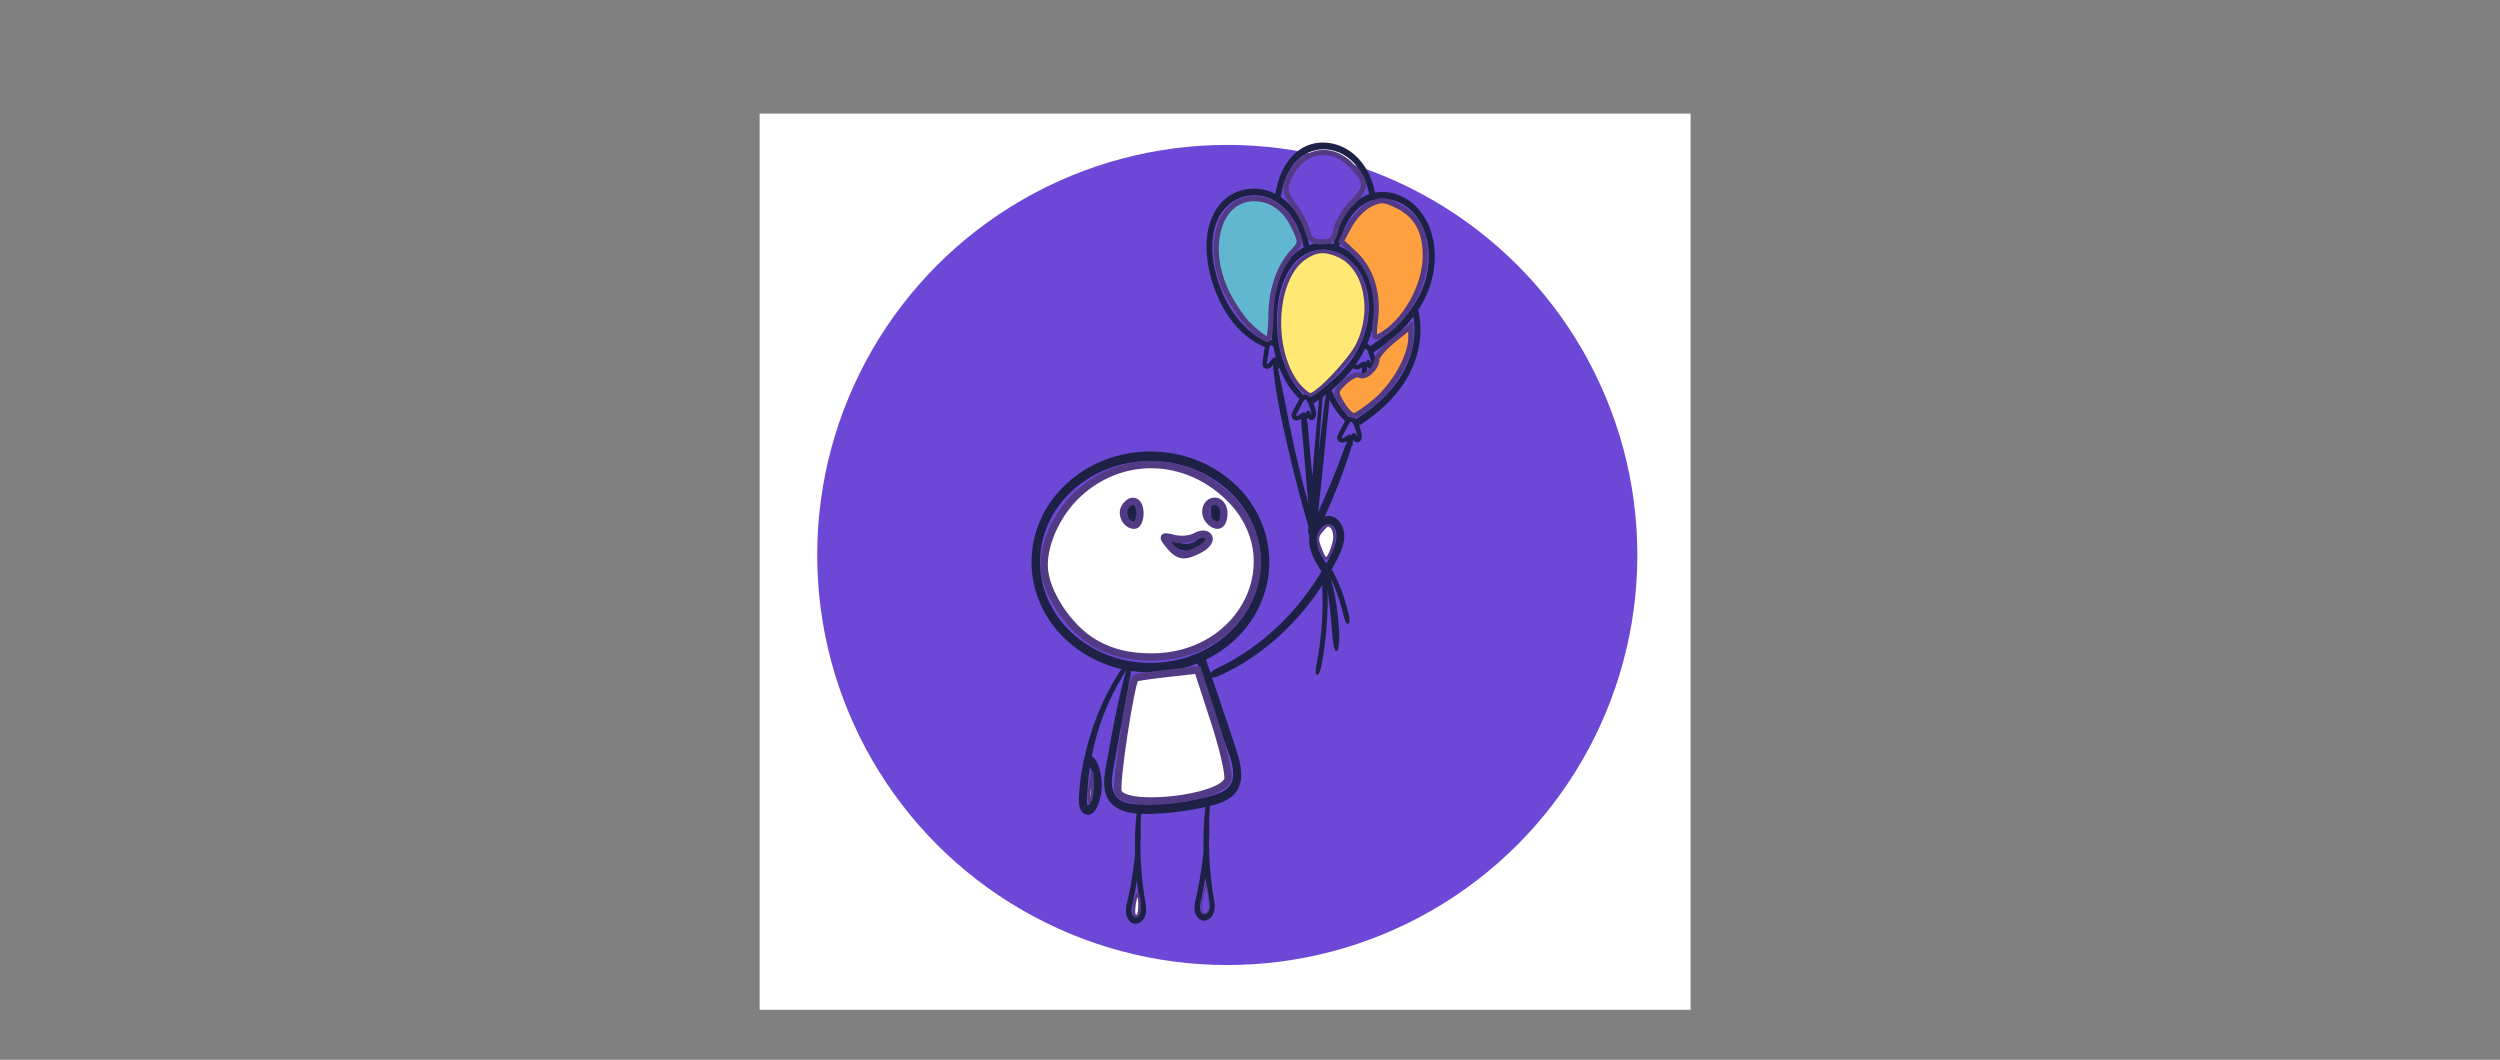
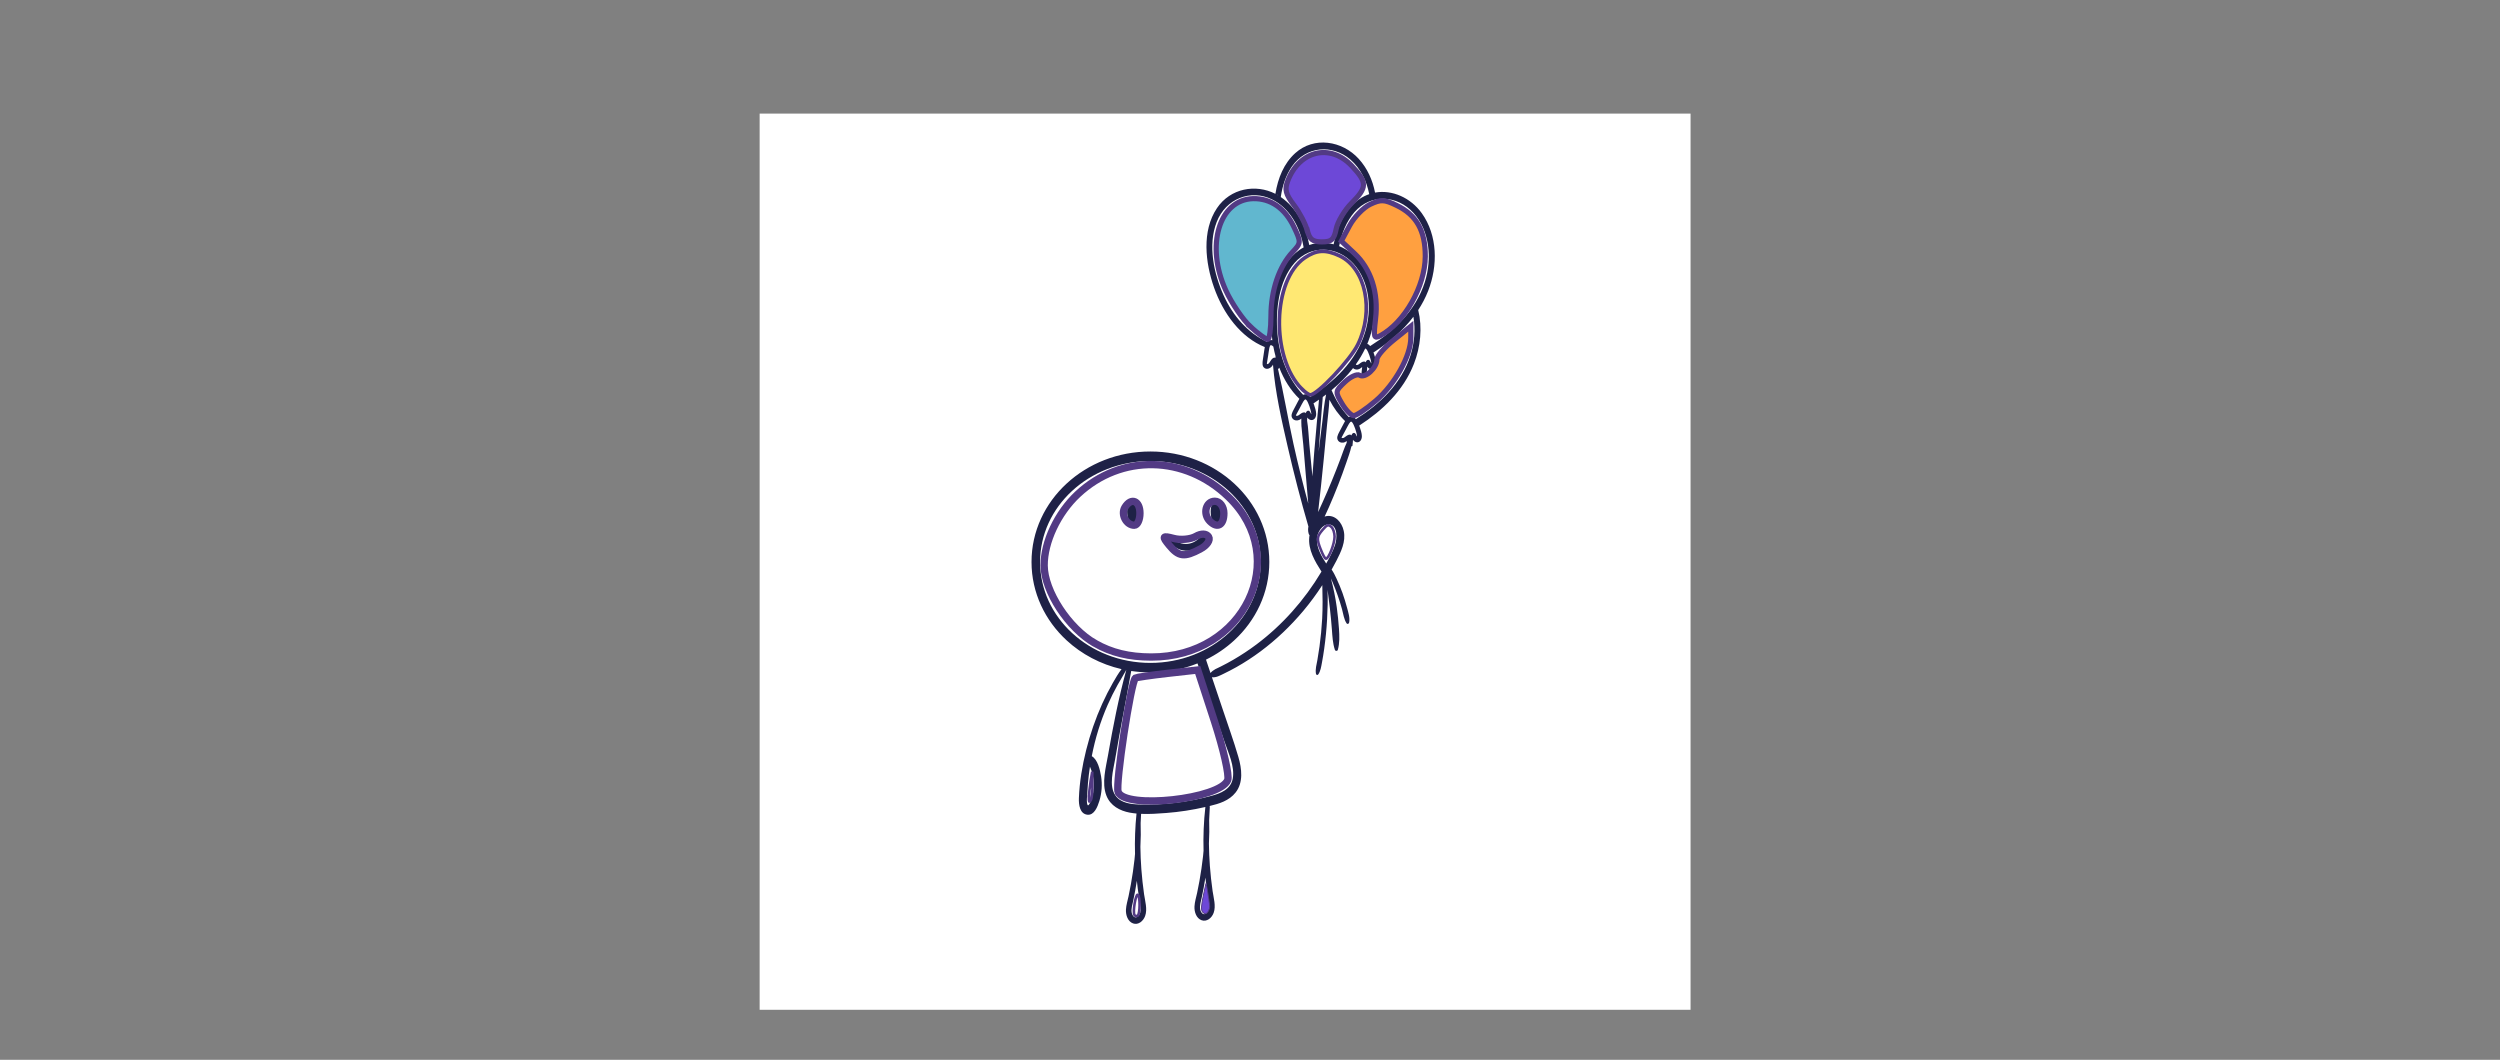
<svg xmlns="http://www.w3.org/2000/svg" xmlns:ns1="http://www.inkscape.org/namespaces/inkscape" xmlns:ns2="http://sodipodi.sourceforge.net/DTD/sodipodi-0.dtd" width="85.936mm" height="36.43mm" viewBox="0 0 85.936 36.43" version="1.1" id="svg1" ns1:version="1.4.2 (f4327f4, 2025-05-13)" ns2:docname="фавикон ЦЕЛЫЙ.svg" ns1:export-filename="фавикон.png" ns1:export-xdpi="1770.6365" ns1:export-ydpi="1770.6365" xml:space="preserve">
  <rect x="0" y="0" width="85.936" height="36.43" fill="#808080" stroke="none" />
  <defs id="defs1">
    <clipPath id="clipPath37-7-7-1-8-51">
      <path d="M 0,500 H 500 V 0 H 0 Z" transform="translate(-98.719,-180.272)" id="path37-44-8-4-6-3" />
    </clipPath>
    <clipPath id="clipPath39-2-9-8-0-2">
      <path d="M 0,500 H 500 V 0 H 0 Z" transform="translate(-76.571,-183.716)" id="path39-2-4-7-6-4" />
    </clipPath>
    <clipPath id="clipPath41-8-6-0-7-9">
      <path d="M 0,500 H 500 V 0 H 0 Z" transform="translate(-146.521,-226.073)" id="path41-33-3-9-2-4" />
    </clipPath>
    <clipPath id="clipPath43-36-6-5-4-1">
      <path d="M 0,500 H 500 V 0 H 0 Z" transform="translate(-88.62,-171.694)" id="path43-76-8-6-9-6" />
    </clipPath>
  </defs>
  <g ns1:label="Слой 1" ns1:groupmode="layer" id="layer1" transform="translate(-44.062,-92.485)">
    <rect style="fill:#ffffff;fill-opacity:1;fill-rule:evenodd;stroke-width:0.089;stroke-linecap:round;stroke-linejoin:round" id="rect105" width="32" height="30.806" x="70.174" y="96.39" />
-     <circle style="fill:#6d48d7;fill-opacity:1;stroke-width:0.126" id="path471-5-1-9-9-4" cx="86.249" cy="111.562" r="14.096" ns1:export-filename=".\шарики1.png" ns1:export-xdpi="225.60732" ns1:export-ydpi="225.60732" />
    <path id="path36-1-4-7-3-1" d="m 0,0 c 0.017,-0.383 0.05,-0.767 0.206,-1.124 0.245,-0.559 0.707,-0.947 1.299,-1.087 0.567,-0.133 1.181,0.127 1.526,0.583 0.253,0.335 0.375,0.767 0.4,1.181 0.016,0.272 0.018,0.545 0.014,0.819 C 3.508,0.764 3.542,1.162 3.528,1.56 3.513,2.021 3.443,2.538 3.247,2.958 3.162,3.14 3.046,3.303 2.911,3.445 L 2.839,3.563 C 2.518,3.998 1.972,4.268 1.427,4.167 0.873,4.064 0.479,3.676 0.234,3.187 -0.133,2.451 -0.17,1.474 -0.097,0.672 -0.078,0.455 -0.049,0.225 0,0" style="fill:#1e2146 icc-color(Adobe-RGB-1998, 0.141, 0.149, 0.278);fill-opacity:1;fill-rule:nonzero;stroke:none" transform="matrix(0.115,0,0,-0.128,85.693,110.24)" clip-path="url(#clipPath37-7-7-1-8-51)" ns1:export-filename="человечки\с шариками.png" ns1:export-xdpi="225.60732" ns1:export-ydpi="225.60732" />
    <path id="path38-85-2-7-3-9" d="m 0,0 -0.071,0.119 c -0.322,0.434 -0.868,0.705 -1.413,0.603 -0.553,-0.103 -0.948,-0.49 -1.192,-0.98 -0.368,-0.736 -0.405,-1.713 -0.332,-2.515 0.019,-0.217 0.049,-0.447 0.097,-0.672 0.017,-0.383 0.05,-0.767 0.206,-1.124 0.245,-0.558 0.707,-0.947 1.299,-1.087 0.567,-0.133 1.181,0.127 1.526,0.584 0.253,0.334 0.375,0.766 0.4,1.181 0.016,0.271 0.018,0.545 0.015,0.818 0.062,0.392 0.096,0.79 0.082,1.188 C 0.602,-1.424 0.533,-0.906 0.336,-0.487 0.251,-0.305 0.135,-0.142 0,0" style="fill:#1e2146 icc-color(Adobe-RGB-1998, 0.141, 0.149, 0.278);fill-opacity:1;fill-rule:nonzero;stroke:none" transform="matrix(0.115,0,0,-0.128,83.156,109.799)" clip-path="url(#clipPath39-2-9-8-0-2)" />
    <path id="path40-6-6-8-2-6" d="m 0,0 -0.067,-0.047 c -0.242,0.285 -0.543,0.49 -0.87,0.605 0.092,0.197 0.19,0.39 0.277,0.59 2.947,6.766 2.825,14.911 -1.928,20.851 -1.756,2.193 -4.141,3.839 -6.758,4.786 0.75,3.442 2.186,6.686 4.605,9.166 4.832,4.953 12.737,4.577 17.581,-0.199 4.892,-4.823 5.632,-12.331 3.437,-18.584 C 13.553,9.408 6.943,3.932 0,0 m 12.968,7.962 c 0.088,0.106 0.178,0.21 0.265,0.317 C 13.168,8.152 13.075,8.049 12.968,7.962 M 12.01,-2.463 C 9.286,-10.223 2.676,-15.699 -4.268,-19.631 l -0.067,-0.047 c -0.534,0.63 -1.349,0.905 -2.118,0.563 -2.194,2.08 -3.903,4.545 -5.161,7.232 2.346,1.746 4.532,3.704 6.422,5.907 0.495,-0.421 1.255,-0.479 1.843,-0.243 0.325,0.131 0.608,0.337 0.885,0.548 -0.13,-0.714 -0.16,-1.467 -0.241,-2.173 l -0.009,-0.077 c 0.549,0.207 1.087,0.437 1.599,0.697 0.076,0.546 0.158,1.1 0.166,1.648 0.322,-0.404 0.79,-0.692 1.292,-0.684 0.919,0.014 1.387,0.858 1.362,1.688 -0.022,0.774 -0.314,1.584 -0.591,2.3 -0.066,0.171 -0.136,0.344 -0.208,0.517 l 0.127,0.058 C 5.395,0.845 9.581,3.965 12.856,7.829 13.492,4.431 13.159,0.813 12.01,-2.463 m -16.018,-21.886 -0.131,0.197 c -0.101,0.222 -0.195,0.39 -0.356,0.578 -0.406,0.474 -1.115,0.038 -1.138,-0.492 l -0.151,0.147 c -0.541,0.27 -1.128,-0.094 -1.585,-0.398 -0.197,-0.13 -0.398,-0.288 -0.618,-0.377 l -0.148,-0.04 -0.136,-0.011 -0.127,0.001 c -0.066,0.014 -0.213,0.056 -0.123,0.019 l -0.089,0.035 -0.004,0.006 h 0.005 l -0.008,0.023 -10e-4,0.018 c 0.051,0.092 0.094,0.197 0.15,0.29 0.355,0.597 0.718,1.189 1.074,1.785 0.335,0.562 0.652,1.141 1.015,1.685 0.074,0.112 0.238,0.318 0.35,0.408 l 0.117,0.077 c 0.009,0.006 0.117,0.052 0.038,0.021 0.09,0.035 0.064,0.041 0.168,0.017 0.184,-0.042 0.072,-0.027 0.051,-0.017 l 0.058,-0.027 c 0.083,-0.069 0.182,-0.164 0.236,-0.233 0.171,-0.213 0.295,-0.472 0.418,-0.714 0.273,-0.542 0.492,-1.109 0.668,-1.689 0.099,-0.326 0.2,-0.663 0.254,-1 l 0.005,-0.055 c 0.006,-0.077 0.006,-0.152 0.009,-0.229 z M -8.895,-30.2 c -0.847,-2.043 -1.742,-4.066 -2.66,-6.079 -0.889,-1.952 -1.823,-3.883 -2.784,-5.802 -0.427,-0.854 -0.859,-1.706 -1.297,-2.554 0.615,4.804 1.192,9.617 1.712,14.428 0.334,3.095 0.652,6.191 0.994,9.285 0.238,2.15 0.555,4.315 0.667,6.481 1.236,-2.145 2.786,-4.101 4.689,-5.747 -0.127,-0.195 -0.248,-0.393 -0.361,-0.587 -0.459,-0.783 -0.918,-1.565 -1.376,-2.348 -0.42,-0.715 -0.96,-1.626 -0.291,-2.376 0.48,-0.539 1.344,-0.609 1.985,-0.351 0.193,0.078 0.37,0.185 0.54,0.301 -0.005,-0.157 -0.006,-0.314 -0.016,-0.471 -0.715,-1.335 -1.223,-2.786 -1.802,-4.18 m -3.548,-17.743 c 2.766,-0.079 2.513,-3.861 1.839,-5.594 -0.665,-1.71 -1.618,-3.341 -2.608,-4.913 -1.402,1.941 -2.881,4.174 -2.778,6.614 0.074,1.766 1.602,3.948 3.547,3.893 m -4.902,12.907 c -0.037,0.349 -0.07,0.698 -0.108,1.047 -0.271,2.523 -0.535,5.046 -0.801,7.569 -0.219,2.069 -0.277,4.29 -0.676,6.371 0.031,0.272 0.053,0.545 0.057,0.816 0.322,-0.403 0.79,-0.691 1.292,-0.684 0.919,0.014 1.387,0.859 1.362,1.688 -0.022,0.774 -0.315,1.585 -0.591,2.301 -0.066,0.171 -0.136,0.344 -0.208,0.516 l 0.127,0.058 c 0.51,0.297 1.016,0.605 1.52,0.918 -0.061,-0.557 -0.109,-1.117 -0.169,-1.669 -0.155,-1.405 -0.304,-2.811 -0.45,-4.217 -0.286,-2.741 -0.565,-5.484 -0.809,-8.229 -0.192,-2.161 -0.37,-4.323 -0.546,-6.485 m -5.641,8.661 c -1.644,6.679 -2.873,13.474 -4.626,20.125 0.129,0.129 0.256,0.26 0.379,0.393 1.377,-3.174 3.352,-6.063 6.003,-8.356 -0.127,-0.195 -0.248,-0.393 -0.362,-0.587 -0.458,-0.783 -0.917,-1.566 -1.376,-2.348 -0.419,-0.716 -0.96,-1.626 -0.291,-2.376 0.48,-0.539 1.344,-0.609 1.986,-0.351 0.224,0.09 0.426,0.22 0.622,0.359 -0.023,-0.617 -0.008,-1.242 0.032,-1.872 -0.003,-0.037 -0.006,-0.076 -0.01,-0.112 l -0.009,-0.077 c 0.01,0.004 0.02,0.009 0.03,0.013 0.118,-1.65 0.387,-3.321 0.535,-4.911 0.241,-2.598 0.485,-5.196 0.721,-7.795 0.245,-2.693 0.514,-5.384 0.774,-8.076 -1.606,5.285 -3.086,10.607 -4.408,15.971 M -29.9,-4.096 c -0.137,-0.192 -0.268,-0.412 -0.442,-0.573 l -0.124,-0.091 -0.123,-0.059 -0.119,-0.044 c -0.066,-0.01 -0.219,-0.023 -0.121,-0.027 l -0.096,10e-4 -0.006,0.005 0.004,0.001 -0.015,0.02 -0.008,0.016 c 0.016,0.104 0.018,0.217 0.037,0.324 0.119,0.684 0.246,1.367 0.365,2.051 0.112,0.645 0.201,1.298 0.346,1.936 0.029,0.132 0.109,0.382 0.181,0.507 l 0.081,0.114 0.029,0.033 c 0.071,0.064 0.045,0.061 0.15,0.076 0.188,0.026 0.077,0 0.054,0.002 l 0.064,-0.004 c 0.102,-0.036 0.229,-0.089 0.304,-0.133 0.115,-0.068 0.221,-0.15 0.325,-0.237 0.183,-0.885 0.404,-1.761 0.665,-2.625 -0.048,-0.143 -0.067,-0.295 -0.019,-0.438 -0.053,0.043 -0.116,0.075 -0.193,0.082 -0.602,0.06 -1.02,-0.491 -1.339,-0.937 m -13.974,17.654 c -2.932,5.833 -4.774,13.473 -2.08,19.712 2.743,6.353 10.26,8.828 16.491,6.098 5.274,-2.31 8.488,-7.426 9.502,-12.921 -0.437,-0.208 -0.867,-0.438 -1.286,-0.703 -6.466,-4.081 -8.503,-12.427 -8.44,-19.619 0.013,-1.528 0.138,-3.068 0.367,-4.597 -0.565,0.12 -1.144,-0.002 -1.583,-0.439 -5.735,2.38 -10.198,6.955 -12.971,12.469 m 16.406,26.807 c -0.197,0.108 -0.394,0.215 -0.595,0.314 0.214,-0.06 0.414,-0.165 0.595,-0.314 m 8.178,-58.456 -0.15,0.146 c -0.541,0.271 -1.128,-0.094 -1.585,-0.397 -0.197,-0.13 -0.398,-0.288 -0.619,-0.377 l -0.148,-0.041 -0.135,-0.01 -0.127,0.001 c -0.066,0.014 -0.213,0.056 -0.123,0.018 l -0.089,0.035 -0.004,0.007 h 0.004 l -0.007,0.023 -0.002,0.018 c 0.052,0.092 0.095,0.196 0.15,0.29 0.356,0.596 0.719,1.189 1.075,1.785 0.335,0.561 0.652,1.14 1.014,1.685 0.075,0.112 0.239,0.317 0.35,0.408 l 0.117,0.077 c 0.01,0.006 0.118,0.052 0.039,0.021 0.089,0.035 0.064,0.041 0.167,0.017 0.185,-0.043 0.072,-0.027 0.052,-0.018 l 0.058,-0.026 c 0.082,-0.069 0.181,-0.165 0.236,-0.233 0.17,-0.214 0.295,-0.472 0.417,-0.714 0.274,-0.542 0.493,-1.109 0.668,-1.689 0.099,-0.326 0.201,-0.663 0.255,-1 l 0.004,-0.055 c 0.007,-0.077 0.007,-0.152 0.01,-0.229 l -0.002,-0.025 -0.13,0.197 c -0.102,0.221 -0.195,0.39 -0.356,0.578 -0.407,0.474 -1.116,0.037 -1.139,-0.492 m 4.817,1.855 c 0.073,0.831 0.182,1.674 0.225,2.514 0.337,0.22 0.672,0.443 1.004,0.671 -0.583,-2.448 -0.819,-4.984 -1.152,-7.477 -0.353,-2.646 -0.724,-5.289 -1.087,-7.933 0.214,2.666 0.42,5.333 0.644,7.998 0.119,1.409 0.242,2.818 0.366,4.227 M -1.647,3.512 c -2.724,-7.761 -9.334,-13.237 -16.277,-17.168 l -0.067,-0.048 c -0.535,0.631 -1.349,0.905 -2.118,0.563 -4.506,4.273 -7.04,10.14 -7.658,16.281 -0.655,6.496 0.356,14.29 5.102,19.154 4.832,4.954 12.737,4.578 17.581,-0.198 4.892,-4.824 5.632,-12.331 3.437,-18.584 m 0.209,-4.241 c 0.184,-0.042 0.071,-0.027 0.051,-0.017 l 0.058,-0.026 c 0.082,-0.07 0.182,-0.165 0.236,-0.234 0.17,-0.213 0.295,-0.472 0.417,-0.714 0.274,-0.542 0.493,-1.109 0.668,-1.689 0.099,-0.326 0.201,-0.663 0.255,-1 l 0.004,-0.055 c 0.007,-0.077 0.007,-0.152 0.01,-0.229 l -0.002,-0.025 -0.13,0.197 c -0.101,0.222 -0.195,0.39 -0.356,0.578 -0.407,0.475 -1.115,0.038 -1.139,-0.492 l -0.15,0.147 c -0.541,0.27 -1.128,-0.094 -1.585,-0.397 -0.197,-0.131 -0.398,-0.289 -0.619,-0.377 l -0.148,-0.041 -0.135,-0.011 -0.128,10e-4 c -0.065,0.015 -0.212,0.057 -0.122,0.019 l -0.089,0.035 -0.004,0.007 0.004,-0.001 -0.007,0.024 -0.002,0.017 c 0.031,0.056 0.061,0.116 0.091,0.175 1.003,1.285 1.901,2.65 2.675,4.098 0.004,0.002 0.004,0.003 10e-4,0.001 0,0.001 0,0.001 0,0.001 0.053,0.023 0.057,0.029 0.146,0.008 M -23.459,48.19 c 4.225,5.481 12.12,6.025 17.486,1.844 3.016,-2.351 4.834,-5.681 5.617,-9.283 -1.024,-0.318 -2.023,-0.754 -2.967,-1.35 -4.274,-2.698 -6.599,-7.259 -7.674,-12.118 -2.4,0.573 -4.915,0.547 -7.283,-0.189 -1.028,5.221 -3.838,10.007 -8.508,12.88 0.474,2.993 1.502,5.846 3.329,8.216 m -20.122,-154.557 c 1.149,-2.969 3.06,-6.499 2.446,-9.787 -0.555,-2.973 -3.743,-4.041 -6.322,-4.663 -7.044,-1.699 -14.443,-2.571 -21.694,-2.337 -2.411,0.078 -5.474,0.36 -7.076,2.421 -2.04,2.626 -0.618,6.854 -0.072,9.772 1.479,7.913 3.265,15.762 4.803,23.662 1.869,-0.253 3.784,-0.39 5.738,-0.39 4.997,0 9.754,0.865 14.076,2.421 2.671,-7.044 5.382,-14.073 8.101,-21.099 m -5.532,-46.059 c -0.89,-0.586 -1.607,0.302 -1.763,1.125 -0.198,1.046 0.234,2.208 0.473,3.213 0.419,1.757 0.774,3.527 1.078,5.305 0.17,-1.418 0.364,-2.833 0.605,-4.24 0.264,-1.536 1.251,-4.32 -0.393,-5.403 m -49.625,94.403 c 0.002,7.41 3.615,14.145 9.571,19.087 5.953,4.934 14.235,8.021 23.409,8.02 9.173,0.001 17.455,-3.086 23.408,-8.02 5.956,-4.942 9.569,-11.677 9.571,-19.087 -0.002,-7.409 -3.615,-14.144 -9.571,-19.086 -5.953,-4.935 -14.235,-8.021 -23.408,-8.02 -9.174,-10e-4 -17.456,3.085 -23.409,8.02 -5.956,4.942 -9.569,11.677 -9.571,19.086 m 29.14,-95.256 c -0.89,-0.586 -1.607,0.302 -1.762,1.124 -0.198,1.046 0.233,2.208 0.473,3.214 0.418,1.757 0.774,3.526 1.077,5.305 0.171,-1.419 0.364,-2.834 0.606,-4.24 0.264,-1.537 1.25,-4.32 -0.394,-5.403 m -13.375,37.977 c 0.375,-1.568 0.41,-3.189 0.1,-4.771 -0.154,-0.786 -0.411,-1.549 -0.756,-2.273 -0.29,-0.609 -0.868,-1.74 -1.076,-0.409 -0.123,0.787 0.02,1.657 0.068,2.448 0.059,0.962 0.119,1.924 0.211,2.884 0.142,1.482 0.349,2.953 0.594,4.417 l 0.021,-0.038 c 0.359,-0.719 0.651,-1.476 0.838,-2.258 M 15.336,35.656 c -3.302,4.125 -8.818,6.351 -13.948,5.515 -0.732,3.365 -2.305,6.52 -4.872,9.057 -4.957,4.9 -13.362,6.08 -18.967,1.553 -3.402,-2.748 -5.194,-6.715 -5.945,-10.942 -5.878,2.698 -13.453,1.525 -17.467,-3.84 -4.58,-6.122 -3.499,-14.645 -0.87,-21.34 2.74,-6.979 7.972,-13.365 15.166,-15.972 -0.049,-0.228 -0.09,-0.456 -0.127,-0.678 -0.149,-0.895 -0.298,-1.79 -0.446,-2.685 -0.136,-0.817 -0.316,-1.861 0.577,-2.323 0.641,-0.331 1.473,-0.088 1.98,0.383 0.183,0.169 0.328,0.37 0.465,0.576 0.666,-7.435 2.544,-14.794 4.389,-22.008 1.846,-7.217 3.905,-14.382 6.202,-21.469 -0.061,-0.26 -0.097,-0.526 -0.099,-0.79 -0.003,-0.386 0.051,-0.719 0.163,-1.087 0.055,-0.18 0.151,-0.328 0.274,-0.452 -0.028,-0.141 -0.064,-0.282 -0.081,-0.424 -0.409,-3.485 1.729,-6.645 3.646,-9.34 -5.115,-7.715 -11.743,-14.379 -19.42,-19.55 -2.219,-1.494 -4.525,-2.863 -6.896,-4.103 -1.227,-0.642 -2.474,-1.247 -3.738,-1.814 -1.132,-0.508 -2.288,-0.852 -3.125,-1.769 -0.45,1.197 -0.894,2.395 -1.344,3.592 3.108,1.373 5.949,3.118 8.431,5.173 6.443,5.332 10.499,12.79 10.497,21.058 0.002,8.268 -4.054,15.727 -10.497,21.059 -6.447,5.339 -15.295,8.607 -25.042,8.608 -9.748,-10e-4 -18.596,-3.269 -25.042,-8.608 -6.444,-5.332 -10.5,-12.791 -10.498,-21.059 -0.002,-8.268 4.054,-15.726 10.498,-21.058 4.479,-3.709 10.119,-6.416 16.412,-7.725 -0.959,-1.132 -1.783,-2.394 -2.571,-3.636 -1.165,-1.835 -2.239,-3.73 -3.215,-5.672 -1.996,-3.972 -3.609,-8.162 -4.797,-12.445 -1.164,-4.197 -1.984,-8.536 -2.169,-12.894 -0.077,-1.808 0.294,-4.245 2.564,-4.45 2.019,-0.182 3.013,2.126 3.553,3.693 0.729,2.115 0.913,4.423 0.516,6.626 -0.321,1.778 -1.024,4.513 -2.784,5.405 1.027,4.759 2.602,9.388 4.754,13.78 0.899,1.832 1.885,3.621 2.962,5.354 0.831,1.336 1.759,2.622 2.558,3.977 0.01,-0.001 0.02,-0.004 0.03,-0.005 -2.292,-7.477 -3.945,-15.108 -5.434,-22.786 -0.66,-3.399 -1.956,-7.492 -0.518,-10.857 1.206,-2.825 4.107,-4.131 6.971,-4.617 0.675,-0.115 1.361,-0.19 2.05,-0.249 -0.41,-3.599 -0.558,-7.228 -0.446,-10.852 -0.051,-0.485 -0.09,-0.97 -0.15,-1.454 -0.276,-2.233 -0.64,-4.454 -1.078,-6.66 -0.212,-1.07 -0.444,-2.136 -0.697,-3.198 -0.282,-1.186 -0.71,-2.391 -0.785,-3.614 -0.093,-1.52 0.566,-3.23 2.13,-3.73 1.537,-0.491 3.038,0.59 3.602,1.998 0.734,1.831 -0.024,4.012 -0.32,5.86 -0.357,2.233 -0.619,4.48 -0.813,6.733 -0.171,1.992 -0.249,3.986 -0.285,5.981 0.127,2.125 0.161,4.252 0.074,6.377 0.036,0.824 0.087,1.649 0.137,2.473 2.517,-0.102 5.078,0.067 7.539,0.236 3.922,0.27 7.825,0.811 11.674,1.611 -0.494,-3.896 -0.665,-7.831 -0.544,-11.759 -0.051,-0.485 -0.089,-0.971 -0.149,-1.455 -0.276,-2.232 -0.64,-4.454 -1.078,-6.66 -0.213,-1.07 -0.445,-2.136 -0.697,-3.197 -0.283,-1.186 -0.711,-2.391 -0.785,-3.614 -0.094,-1.521 0.566,-3.23 2.129,-3.73 1.538,-0.492 3.039,0.59 3.603,1.997 0.733,1.832 -0.025,4.013 -0.32,5.86 -0.358,2.234 -0.619,4.48 -0.813,6.734 -0.171,1.992 -0.249,3.986 -0.285,5.981 0.127,2.125 0.161,4.251 0.074,6.376 0.049,1.151 0.109,2.302 0.191,3.452 0.008,0.108 -0.015,0.198 -0.045,0.282 2.825,0.61 5.799,1.392 7.759,3.624 2.364,2.693 1.839,6.406 0.825,9.541 -1.414,4.375 -3.159,8.663 -4.752,12.976 -1.04,2.815 -2.1,5.622 -3.155,8.431 1.263,-0.135 2.387,0.458 3.539,0.956 1.271,0.549 2.526,1.136 3.762,1.76 2.509,1.267 4.934,2.693 7.269,4.254 4.644,3.104 8.907,6.756 12.724,10.832 2.051,2.19 3.95,4.511 5.703,6.938 0.086,-2.996 0.144,-5.989 -0.041,-8.998 -0.155,-2.506 -0.421,-5.006 -0.799,-7.488 -0.184,-1.207 -0.395,-2.411 -0.631,-3.609 -0.234,-1.182 -0.685,-2.525 -0.424,-3.724 0.069,-0.314 0.456,-0.428 0.667,-0.171 0.694,0.843 0.883,2.071 1.105,3.116 0.269,1.26 0.49,2.533 0.69,3.805 0.411,2.615 0.698,5.249 0.861,7.89 0.161,2.612 0.243,5.285 0.138,7.944 0.244,-1.66 0.479,-3.322 0.694,-4.98 0.243,-1.879 0.442,-3.767 0.6,-5.654 0.157,-1.864 0.248,-3.735 0.897,-5.508 0.135,-0.371 0.763,-0.387 0.884,0.007 0.564,1.824 0.484,3.727 0.342,5.61 -0.147,1.96 -0.37,3.907 -0.666,5.849 -0.403,2.636 -1.003,5.193 -1.748,7.722 0.149,-0.296 0.298,-0.591 0.439,-0.885 0.574,-1.193 1.089,-2.41 1.572,-3.642 0.483,-1.232 0.925,-2.479 1.309,-3.745 0.376,-1.239 0.576,-2.741 1.371,-3.795 0.241,-0.318 0.684,-0.131 0.76,0.211 0.285,1.283 -0.258,2.73 -0.618,3.95 -0.4,1.352 -0.854,2.691 -1.377,4.001 -0.523,1.31 -1.124,2.591 -1.77,3.844 -0.424,0.822 -0.891,1.679 -1.474,2.423 0.487,0.775 0.965,1.554 1.419,2.35 1.366,2.4 2.884,5.156 2.211,8.015 -0.571,2.427 -2.652,4.431 -5.28,3.984 -0.15,-0.026 -0.294,-0.072 -0.441,-0.111 0.434,0.837 0.865,1.675 1.282,2.521 0.977,1.982 1.895,3.995 2.779,6.02 0.858,1.965 1.66,3.955 2.427,5.957 0.541,1.413 1.145,2.856 1.508,4.342 0.102,0.048 0.212,0.085 0.312,0.136 0.077,0.546 0.158,1.1 0.167,1.647 0.321,-0.403 0.789,-0.691 1.291,-0.683 0.92,0.014 1.387,0.858 1.363,1.688 -0.023,0.774 -0.315,1.584 -0.592,2.3 -0.066,0.171 -0.135,0.344 -0.207,0.517 l 0.127,0.058 c 6.729,3.921 13.055,9.209 16.231,16.501 1.985,4.56 2.566,9.743 1.284,14.458 1.167,1.603 2.178,3.323 2.983,5.173 2.947,6.766 2.825,14.912 -1.928,20.852" style="fill:#1e2146 icc-color(Adobe-RGB-1998, 0.141, 0.149, 0.278);fill-opacity:1;fill-rule:nonzero;stroke:none" transform="matrix(0.115,0,0,-0.128,91.169,104.375)" clip-path="url(#clipPath41-8-6-0-7-9)" />
    <path id="path42-54-6-1-9-4" d="m 0,0 c 1.009,-0.477 2.115,-0.651 3.224,-0.615 1.021,0.033 2.056,0.298 2.975,0.741 0.854,0.412 2.44,1.279 2.45,2.363 C 8.655,3.06 8.268,3.533 7.654,3.46 7.115,3.396 6.824,3.044 6.438,2.711 6.138,2.452 5.813,2.212 5.47,2.012 4.746,1.588 3.937,1.331 3.104,1.245 1.432,1.072 -0.404,1.718 -1.76,2.673 -2.191,2.976 -2.706,2.453 -2.402,2.024 -1.76,1.12 -1.009,0.477 0,0" style="fill:#1e2146 icc-color(Adobe-RGB-1998, 0.141, 0.149, 0.278);fill-opacity:1;fill-rule:nonzero;stroke:none" transform="matrix(0.115,0,0,-0.128,84.536,111.339)" clip-path="url(#clipPath43-36-6-5-4-1)" />
    <path style="fill:#ffffff;stroke:#523a84;stroke-width:0.252" d="m 81.706,114.602 c -0.912,-0.517 -1.747,-1.793 -1.752,-2.677 -0.005,-0.811 0.464,-1.806 1.156,-2.453 1.488,-1.391 3.681,-1.351 5.18,0.095 2.184,2.107 0.538,5.513 -2.659,5.503 -0.762,-0.002 -1.36,-0.148 -1.925,-0.468 z m 3.621,-3.248 c 0.223,-0.119 0.349,-0.305 0.281,-0.415 -0.074,-0.118 -0.253,-0.125 -0.447,-0.013 -0.178,0.1 -0.521,0.131 -0.759,0.066 -0.384,-0.099 -0.402,-0.074 -0.151,0.233 0.33,0.401 0.522,0.425 1.076,0.129 z m -2.08,-1.226 c 0,-0.434 -0.299,-0.554 -0.515,-0.206 -0.151,0.243 0.045,0.618 0.322,0.618 0.107,0 0.193,-0.186 0.193,-0.412 z m 2.885,0 c 0,-0.229 -0.138,-0.413 -0.309,-0.413 -0.314,0 -0.423,0.436 -0.172,0.687 0.261,0.261 0.481,0.136 0.481,-0.275 z" id="path774-1-7-1" />
    <path style="fill:#ffffff;stroke:#523a84;stroke-width:0.252" d="m 82.497,119.709 c -0.1,-0.26 0.438,-3.797 0.596,-3.919 0.032,-0.019 0.521,-0.093 1.096,-0.158 l 1.044,-0.117 0.57,1.75 c 0.313,0.963 0.521,1.878 0.461,2.033 -0.252,0.657 -3.534,1.015 -3.766,0.411 z" id="path775-1-7-3" />
    <path style="fill:#ffffff;stroke:#523a84;stroke-width:0.089" d="m 81.493,119.886 c 0.002,-0.121 0.032,-0.366 0.057,-0.546 l 0.057,-0.328 0.006,0.437 c 0.005,0.24 -0.019,0.486 -0.057,0.546 -0.057,0.084 -0.066,0.057 -0.066,-0.11 z" id="path776-8-4-1" />
    <path style="fill:#ffffff;stroke:#523a84;stroke-width:0.089" d="m 83.059,123.937 c -0.066,-0.101 0.045,-0.739 0.114,-0.695 0.085,0.051 0.08,0.667 -0.005,0.719 -0.038,0.019 -0.087,0.013 -0.108,-0.019 z" id="path777-2-2-7" />
    <path style="fill:#ffffff;stroke:#523a84;stroke-width:0.089" d="m 89.471,111.398 c -0.154,-0.387 -0.149,-0.463 0.057,-0.702 0.15,-0.174 0.19,-0.189 0.292,-0.104 0.066,0.051 0.117,0.206 0.117,0.341 0,0.245 -0.201,0.758 -0.297,0.758 -0.032,0 -0.104,-0.131 -0.168,-0.293 z" id="path780-9-7-2" />
    <path style="fill:#6d48d7;fill-opacity:1;stroke:#523a84;stroke-width:0.032" d="m 85.4,123.839 c -0.057,-0.084 -0.051,-0.216 0.038,-0.626 0.045,-0.198 0.078,-0.367 0.08,-0.373 0.002,-0.006 0.013,0.08 0.038,0.193 0.019,0.113 0.051,0.305 0.066,0.426 0.032,0.205 0.032,0.228 -0.013,0.322 -0.057,0.122 -0.14,0.145 -0.201,0.057 z" id="path783-5-9-3" />
    <path style="fill:#ffe873;fill-opacity:1;stroke:#523a84;stroke-width:0.126" d="m 88.814,105.858 c -1.077,-1.077 -1.019,-3.753 0.097,-4.511 0.404,-0.275 0.72,-0.292 1.2,-0.066 0.899,0.426 1.197,1.882 0.625,3.048 -0.263,0.536 -1.391,1.729 -1.634,1.729 -0.051,0 -0.177,-0.091 -0.287,-0.202 z" id="path784-2-1-4" />
    <path style="fill:#6d48d7;fill-opacity:1;stroke:#523a84;stroke-width:0.178" d="m 88.994,100.4 c -0.057,-0.22 -0.26,-0.61 -0.453,-0.865 -0.287,-0.377 -0.327,-0.533 -0.213,-0.832 0.4,-1.052 1.469,-1.299 2.206,-0.51 0.531,0.568 0.529,0.73 -0.013,1.275 -0.241,0.242 -0.479,0.64 -0.528,0.885 -0.074,0.369 -0.159,0.447 -0.492,0.447 -0.318,0 -0.424,-0.084 -0.503,-0.401 z" id="path785-4-9-2" />
    <path style="fill:#61b7cf;fill-opacity:1;stroke:#523a84;stroke-width:0.178" d="m 87.048,103.716 c -0.262,-0.239 -0.645,-0.803 -0.851,-1.252 -0.702,-1.533 -0.229,-3.118 0.939,-3.151 0.602,-0.013 1.098,0.328 1.407,0.98 0.246,0.518 0.244,0.543 -0.045,0.851 -0.467,0.498 -0.748,1.325 -0.748,2.202 0,0.443 -0.051,0.806 -0.113,0.806 -0.057,0 -0.328,-0.196 -0.591,-0.435 z" id="path786-9-1-2" />
    <path style="fill:#ffa040;fill-opacity:1;stroke:#523a84;stroke-width:0.178" d="m 91.346,103.445 c 0.107,-0.904 -0.158,-1.719 -0.734,-2.257 l -0.444,-0.415 0.285,-0.531 c 0.157,-0.292 0.475,-0.621 0.706,-0.732 0.365,-0.174 0.485,-0.171 0.903,0.032 0.69,0.329 0.997,0.874 0.993,1.757 -0.005,1.027 -0.711,2.271 -1.545,2.724 -0.223,0.121 -0.239,0.057 -0.164,-0.575 z" id="path787-4-7-0" />
    <path style="fill:#ffa040;fill-opacity:1;stroke:#523a84;stroke-width:0.178" d="m 90.191,106.358 c -0.238,-0.403 -0.235,-0.425 0.103,-0.744 0.192,-0.181 0.42,-0.285 0.506,-0.23 0.188,0.117 0.592,-0.253 0.592,-0.542 0,-0.112 0.262,-0.415 0.583,-0.673 l 0.583,-0.469 v 0.397 c 0,0.618 -0.549,1.603 -1.205,2.165 -0.328,0.281 -0.669,0.51 -0.757,0.51 -0.088,0 -0.271,-0.187 -0.406,-0.416 z" id="path788-3-1-1" />
  </g>
</svg>